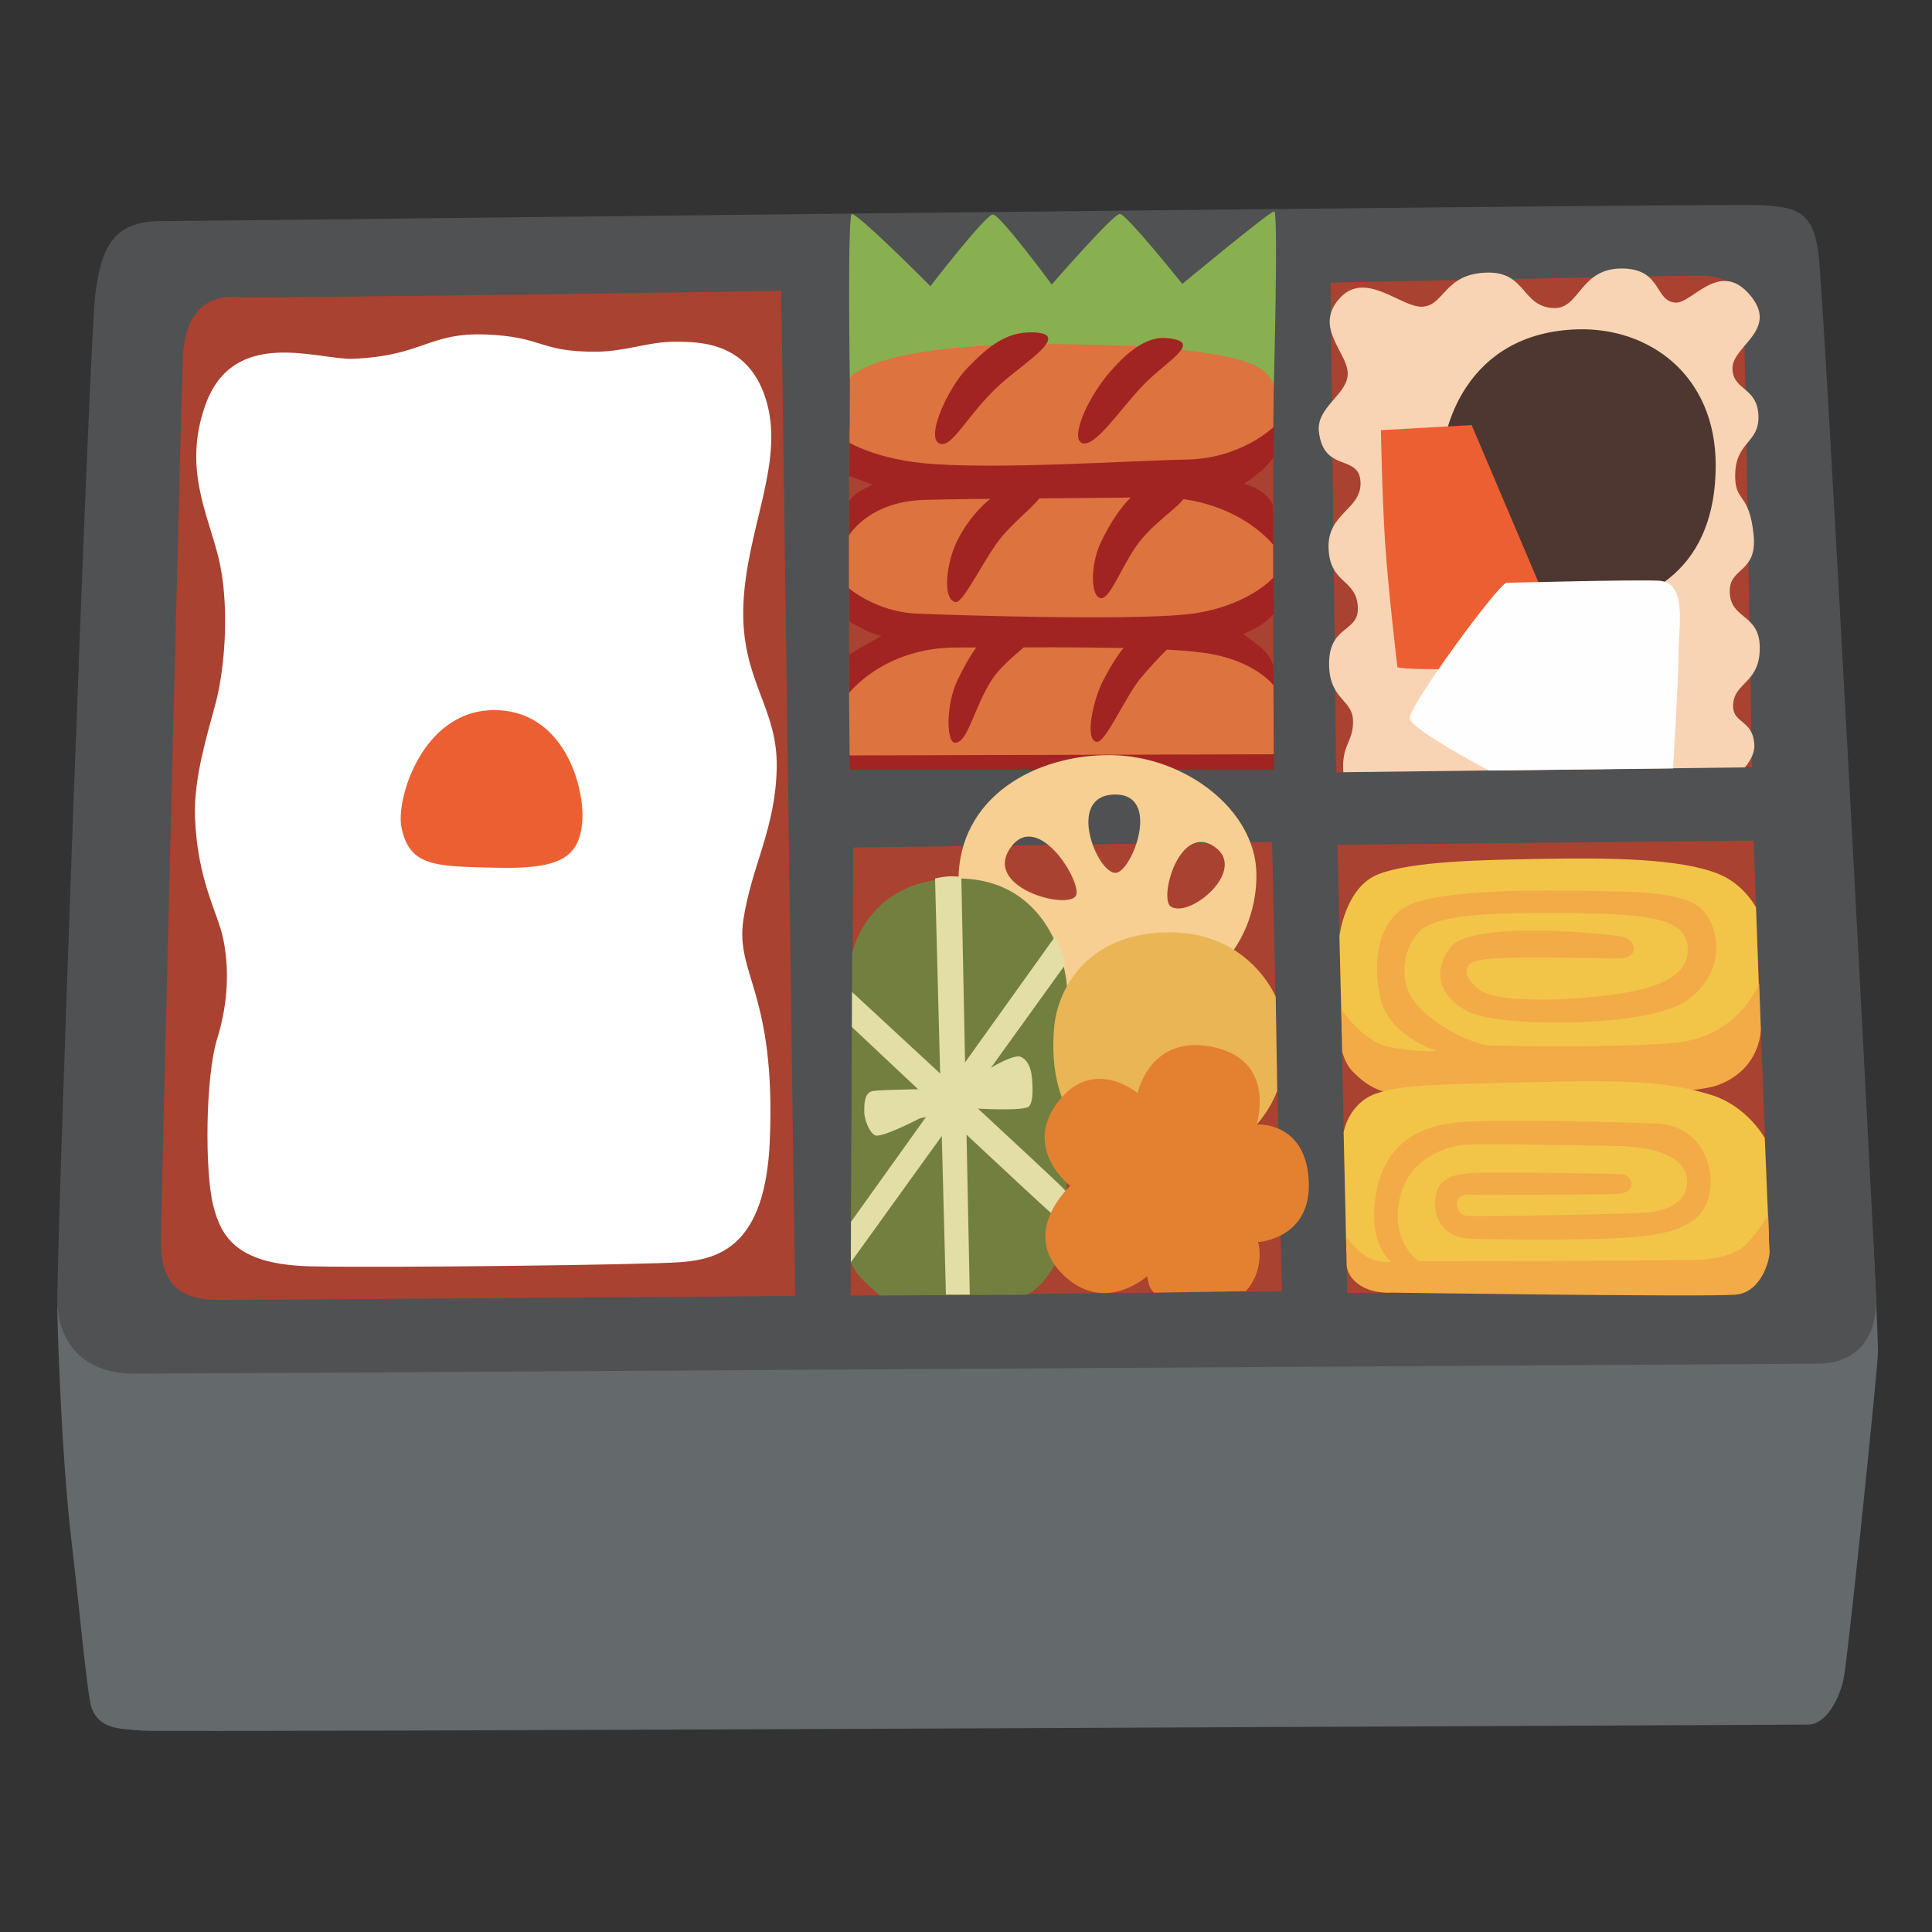
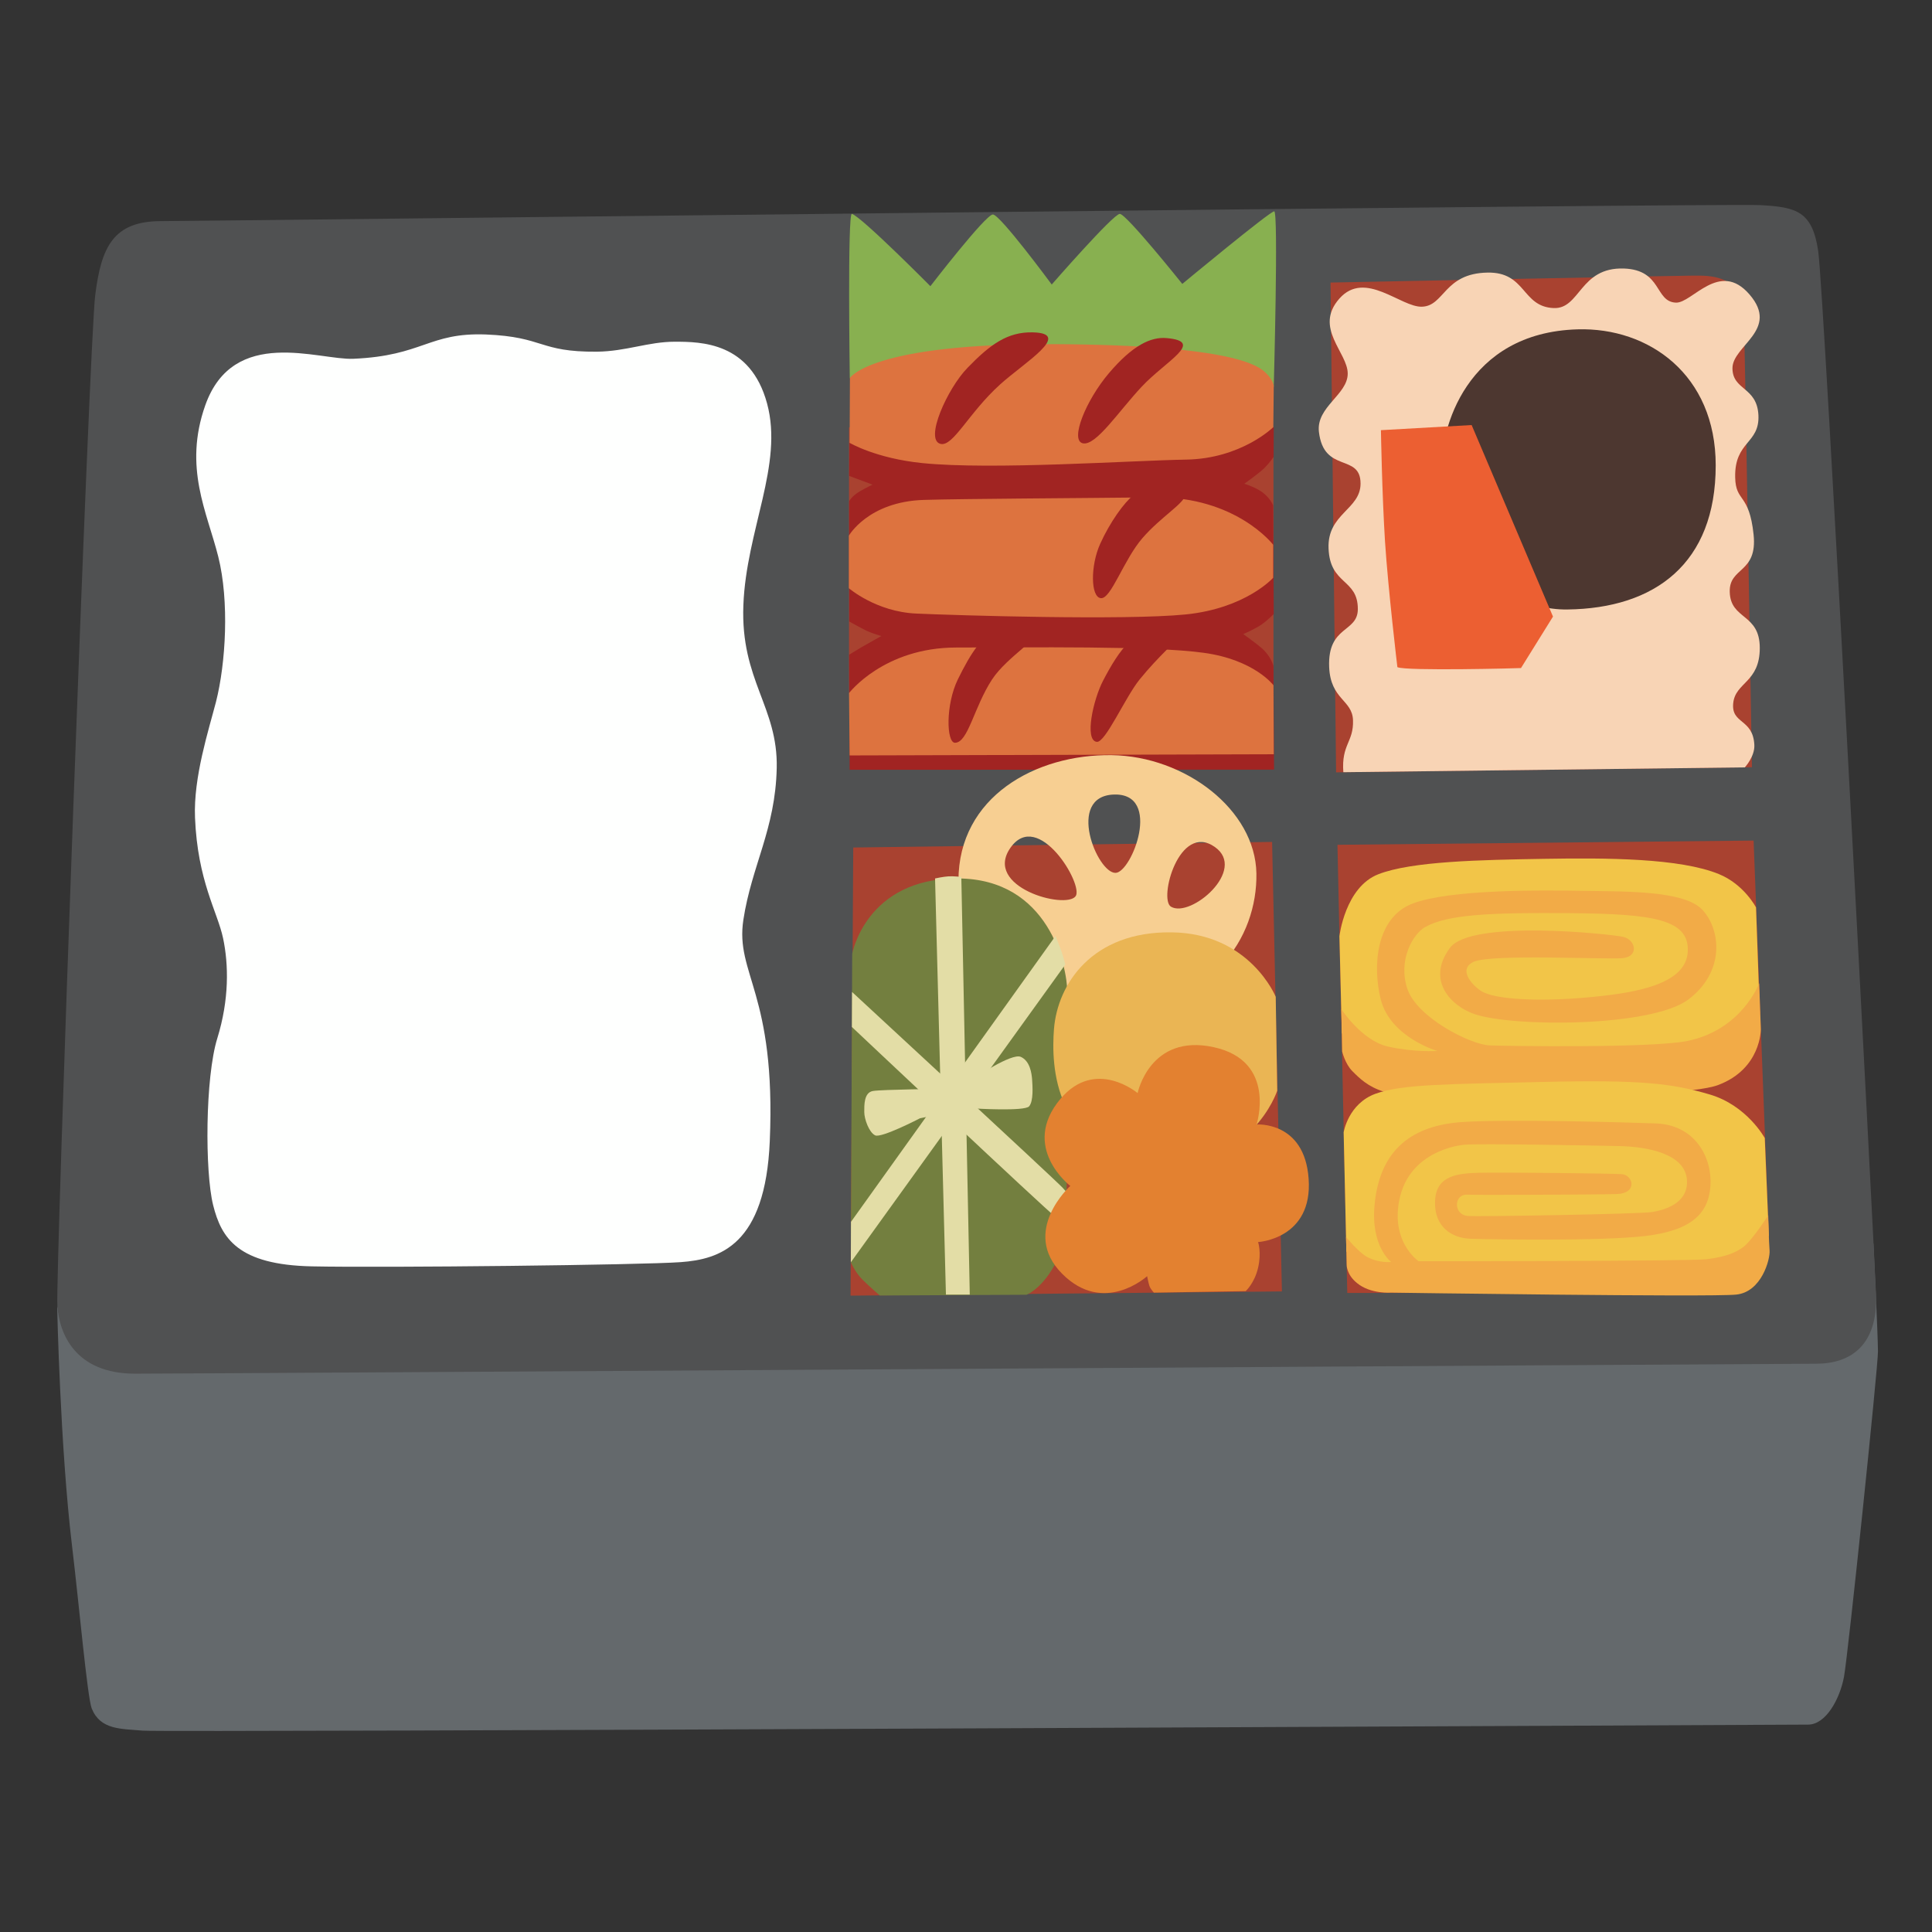
<svg xmlns="http://www.w3.org/2000/svg" width="800px" height="800px" viewBox="0 0 128 128" aria-hidden="true" role="img" class="iconify iconify--noto" preserveAspectRatio="xMidYMid meet">
  <rect x="0" y="0" width="128" height="128" fill="#333333" stroke="none" />
  <path d="M18.99 88.5l-13.46-7l-1.74 5.18s.2 9.21.98 15.72c.46 3.82 1.02 10.09 1.31 10.8c.58 1.42 1.94 1.33 3.39 1.46s109.13-.4 110.32-.4c1.19 0 2.11-1.72 2.38-3.17s2.25-20.48 2.25-21.54c0-1.06-.3-7.16-.3-7.16l-6.04 4.52l-99.09 1.59z" fill="#64696c" />
  <path d="M10.67 14.65c-3.17 0-3.96 1.72-4.36 4.89S3.67 84.67 3.8 86.52c.13 1.85 1.19 4.49 5.15 4.49s109.13-.66 111.38-.66s4.1-1.19 3.96-4.62s-3.44-66.46-3.83-69.1s-1.45-2.91-3.83-3.04c-2.42-.13-103.71 1.06-105.96 1.06z" fill="#505152" />
-   <path d="M51.76 19.27s-34.35.53-36.07.4s-3.44.79-3.57 3.96c-.13 3.17-1.45 56.55-1.45 58.13s-.13 4.36 3.7 4.36s38.31-.26 38.31-.26l-.92-66.59z" fill="#a94230" />
  <path fill="#a94230" d="M56.53 56.15l27.75-.37l.65 29.78l-28.58.28z" />
  <path fill="#a94230" d="M88.61 55.97l27.57-.28l1.01 26.19l-21.2 3.78h-6.73z" />
  <path d="M88.52 51.17l-.37-32.45s23.05-.46 24.06-.46s3.23-.09 3.32 2.58s.54 29.99.54 29.99l-27.55.34z" fill="#a94230" />
  <path fill="#a94230" d="M56.25 28.31h28.12v17.61H56.25z" />
  <path d="M23.41 23.77c-2.3.1-7.94-2.19-9.81 3.08c-1.46 4.13.12 7.08.86 10.03c.74 2.95.5 7.06-.15 9.62c-.49 1.89-1.5 4.99-1.39 7.67c.17 4.2 1.49 6.24 1.86 7.99c.37 1.75.41 4.06-.38 6.62c-.81 2.6-.83 8.85-.28 11.06s1.66 3.96 6.55 4.06s21.85-.09 24.43-.28s5.61-1.11 5.9-8.02c.42-9.82-2.3-11.06-1.75-14.66c.55-3.6 2.12-5.99 2.21-10.05s-2.4-5.81-2.21-10.79s2.67-9.31 1.57-13.37s-4.37-4.09-6.12-4.09s-3.22.64-5.16.66c-3.85.03-3.46-.98-7.35-1.14c-3.8-.14-4.15 1.41-8.78 1.61z" fill="#fefffe" />
-   <path d="M32.62 47.05c-4.65.09-6.38 5.88-6.03 7.72c.51 2.66 2.24 2.63 6.31 2.72c4.07.1 5.47-.61 5.67-3.01c.21-2.27-1.2-7.53-5.95-7.43z" fill="#ec5f32" />
  <path d="M89 51.16l26.6-.32s.67-.72.63-1.49c-.09-1.76-1.54-1.36-1.4-2.76c.14-1.4 1.76-1.36 1.76-3.66c0-2.31-1.94-1.85-1.99-3.71c-.05-1.67 1.85-1.22 1.58-3.8c-.29-2.79-1.19-2.12-1.22-3.8c-.05-2.4 1.63-2.21 1.54-4.11s-1.72-1.63-1.72-3.12c0-1.49 3.15-2.54 1.13-4.88c-1.99-2.31-3.8.59-4.88.54c-1.41-.06-.9-2.17-3.44-2.26c-2.94-.1-2.89 2.7-4.66 2.62c-2.12-.09-1.81-2.4-4.38-2.35c-2.89.05-2.84 2.21-4.34 2.26c-1.4.05-3.77-2.46-5.47-.54c-1.72 1.94.55 3.57.55 4.97s-2.09 2.2-1.91 3.85c.32 2.8 2.76 1.4 2.76 3.44c0 1.72-2.21 1.99-2.12 4.29c.09 2.44 1.94 1.99 1.94 4.02c0 1.58-2.01 1.08-1.9 3.84c.09 2.17 1.54 2.17 1.58 3.53c.05 1.45-.78 1.59-.64 3.44z" fill="#f8d4b5" />
  <path d="M56.3 25.05s-.16-10.97.14-10.88c.64.19 5.2 4.79 5.2 4.79s3.66-4.75 4.14-4.75s3.9 4.64 3.9 4.64s4.08-4.68 4.51-4.68s4.14 4.64 4.14 4.64S84.13 14 84.42 14c.29 0-.03 11.62-.03 11.62l-14.13 1.22l-13.96-1.79z" fill="#88b050" />
  <path d="M104.52 21.82c-7.37.21-9.14 6.62-9.01 9.42c.14 2.8 2.73 9.21 8.33 9.14c5.81-.07 9.83-3.05 9.83-9.55c0-6.01-4.44-9.15-9.15-9.01z" fill="#4d3730" />
  <path d="M92.58 44.2s-.61-5.12-.82-8.33c-.2-3.21-.27-7.37-.27-7.37l6.01-.34l5.39 12.69l-2.12 3.41c0 .01-7.65.21-8.19-.06z" fill="#ec5f32" />
-   <path d="M93.4 47.61c.14.75 5.25 3.44 5.25 3.44l12.19-.14s.37-5.96.37-7.73c0-1.77.61-4.64-1.36-4.71c-1.98-.07-9.55.14-10.03.14c-.49-.01-6.56 8.25-6.42 9z" fill="#fffefe" />
  <path d="M60.24 28.29l-3.96 1.05l-.02 2.19l1.55.58s-.28.12-.84.44c-.56.33-.71.66-.71.66l.01 7.97s.81.45 1.14.61c.39.18.98.35.98.35s-.9.5-1.33.75c-.41.24-.8.49-.8.49l.03 7.62l28.12-.01l-.04-6.87s-.16-.64-.78-1.18c-.34-.3-1.22-.93-1.22-.93s.81-.35 1.22-.64c.41-.29.8-.69.8-.69l-.04-7.19s-.2-.56-.87-.98c-.46-.29-1.04-.46-1.04-.46s.98-.7 1.33-1.04c.35-.35.61-.74.61-.74l.01-1.97l-24.15-.01z" fill="#a12422" />
  <path d="M56.29 29.34l.02-4.3s1.39-2.3 13.49-2.24c12.11.06 13.63 1.49 14.07 1.91c.5.48.52.87.52.87l-.03 2.72s-2.12 2.09-5.77 2.15c-3.65.06-12.86.7-17.49.23c-3.07-.31-4.81-1.34-4.81-1.34z" fill="#dd733f" />
  <path d="M56.24 35.49v3.48s1.8 1.56 4.46 1.68c2.66.12 13.84.46 17.84.06s5.81-2.43 5.81-2.43v-2.19s-2.45-3.2-7.84-3.14c-5.39.06-12.63.09-15.29.17c-3.7.11-4.98 2.37-4.98 2.37z" fill="#dd733f" />
  <path d="M56.25 45.92s2.3-3.02 7.11-3.02s13.03-.12 16.39.35c3.36.46 4.62 2.15 4.62 2.15l.02 4.57l-28.1.08l-.04-4.13z" fill="#dd733f" />
  <path d="M68.42 22.02c-1.67-.04-2.82.8-4.32 2.35c-1.33 1.36-2.88 4.79-1.78 5.04c.83.19 1.86-2.06 3.94-3.94c1.59-1.44 4.85-3.39 2.16-3.45z" fill="#a12422" />
  <path d="M77.3 22.4c-1.06-.1-2.27.49-3.82 2.31c-1.55 1.82-2.61 4.47-1.74 4.66s2.37-2.12 3.9-3.75c1.62-1.73 4.22-2.99 1.66-3.22z" fill="#a12422" />
-   <path d="M63.28 39.89c.55.14 1.97-3.03 3.14-4.39c1.17-1.36 2.84-2.54 2.54-2.88c-.3-.34-1.44-.8-2.8.04c-1.36.83-2.58 2.54-3.03 3.86c-.46 1.33-.61 3.18.15 3.37z" fill="#a12422" />
  <path d="M75.09 32.81c-.61.48-1.55 1.78-2.2 3.22s-.64 3.52.04 3.6s1.51-2.54 2.76-3.98s2.8-2.31 2.84-2.88c.05-.56-1.66-1.36-3.44.04z" fill="#a12422" />
  <path d="M66.72 41.3c-1.57.55-2.42 2.01-3.26 3.71c-.82 1.68-.76 4.2-.19 4.2c.87 0 1.25-2.35 2.46-4.2c1-1.52 3.41-2.88 3.07-3.37s-1.44-.57-2.08-.34z" fill="#a12422" />
  <path d="M73.08 45.1c-.65 1.25-1.25 3.94-.42 4.05c.57.08 1.88-2.94 2.84-4.13c1.29-1.59 2.5-2.58 2.58-2.84c.08-.27.04-.95-1.17-.91c-1.21.04-1.46.66-2.12 1.29c-.61.57-1.18 1.52-1.71 2.54z" fill="#a12422" />
  <path d="M73.65 50.03c-5.02-.07-10.15 2.75-10.15 8.32c0 5.78 3.75 8.25 9.73 8.39c7.08.17 10.08-4.64 10.01-8.87c-.07-4.23-4.73-7.77-9.59-7.84zm-2.39 9.35c-.67.89-6.15-.61-4.31-3.22c1.84-2.6 4.87 2.48 4.31 3.22zm2.65-1.55c-1.22.03-3.3-5.08-.11-5.19c3.23-.1 1.18 5.17.11 5.19zm3.67 2.24c-.83-.49.54-5.61 2.9-3.96c2.18 1.52-1.6 4.74-2.9 3.96z" fill="#f7cf92" />
  <path d="M56.37 83.63s.27.64.75 1.13c.46.46 1.17 1.07 1.17 1.07l9.72-.05s1.27-.46 2.24-2.75c.7-1.66.46-15.62.46-17.3c0-1.68-1.22-7.53-7.28-7.53s-6.97 4.99-6.97 4.99l-.09 20.44z" fill="#737f3f" />
  <path d="M56.44 68.04s12.88 12.14 13.51 12.6c.97.71 1.22.15 1.27-.46c.05-.61-.41-1.02-.81-1.48c-.41-.46-13.96-12.98-13.96-12.98l-.01 2.32z" fill="#e3dda6" />
  <path d="M61.95 58.2l.72 27.57h1.58l-.56-27.67s-.49-.06-.85-.04c-.35.02-.89.14-.89.14z" fill="#e3dda6" />
  <path d="M69.93 62.01L56.38 80.95l-.01 2.68L70.58 63.9s-.11-.45-.24-.82c-.12-.37-.41-1.07-.41-1.07z" fill="#e3dda6" />
  <path d="M63.1 73.65l-2.15.44s-2.56 1.33-2.97 1.13c-.41-.2-.72-1.09-.72-1.54s-.03-1.3.58-1.4c.61-.1 4.64-.14 4.64-.14l2.08-.72s2.46-1.67 3.07-1.4c.61.27.72 1.09.75 1.5c.03.44.1 1.43-.2 1.78c-.31.34-3.59.14-3.59.14l-1.49.21z" fill="#e3dda6" />
  <path d="M84.52 66.04l.1 6.22s-1.74 5.36-8.27 4.68c-6.52-.68-6.72-6.28-6.52-8.78c.24-2.97 2.53-6.46 7.79-6.39c5.19.06 6.9 4.27 6.9 4.27z" fill="#eab554" />
  <path d="M75.37 72.42s.81-3.97 5.05-3.04c4.2.92 2.83 5.12 2.83 5.12s3.18-.24 3.45 3.59c.29 4-3.35 4.2-3.35 4.2s.24.68 0 1.71c-.24 1.02-.82 1.54-.82 1.54l-6.08.1s-.24-.24-.31-.48s-.14-.61-.14-.61s-2.87 2.63-5.64-.17c-2.77-2.8.55-5.81.55-5.81s-3.35-2.56-.65-5.77c2.32-2.74 5.11-.38 5.11-.38z" fill="#e38130" />
  <path d="M94.28 70.54l-3.28-1l-2.1-1.08l-.16-6.43s.37-3.25 2.58-4.11c2.21-.86 6.74-.95 10.95-1.02c4.21-.07 9.01-.05 11.61 1.01c1.67.68 2.46 2.21 2.46 2.21l.25 6.99s-1.78 2.42-4.42 3.14c-2.64.72-17.89.29-17.89.29z" fill="#f2c548" />
  <path d="M88.87 66.86s1.35 2.09 3.1 2.48c1.75.39 3.26.29 3.26.29s-3.11-.9-3.75-3.41c-.55-2.19-.34-5.45 2.14-6.37c2.48-.92 8.32-.88 11.14-.83c2.82.05 6.81-.05 8.03 1.26s1.51 4.09-.92 5.93c-2.43 1.85-11.67 1.85-14.2.97c-1.51-.52-3.21-2.21-1.61-4.38c1.4-1.9 10.65-.92 11.48-.73c.83.19 1.07 1.31-.05 1.41c-1.12.1-8.68-.29-9.85.24s.08 1.76.66 2.03c1.15.53 4.18.6 7.2.3c3.02-.29 6.23-.88 6.32-3.02c.1-2.14-2.33-2.48-7.73-2.53c-5.4-.05-8.19.09-9.67.92c-.82.46-1.81 2.2-1.18 4.09c.63 1.9 4.18 3.7 5.45 3.75s10.75.18 13.09-.29c3.64-.74 4.77-3.83 4.77-3.83l.11 3.05s.03 2.63-2.84 3.7s-21.22.73-22.13.44c-1.07-.34-1.61-.88-2.09-1.36c-.49-.49-.68-1.31-.68-1.31l-.05-2.8z" fill="#f2ab47" />
  <path d="M113.81 84.18l-21.21.44l-3.4-1.7l-.18-7.9s.3-1.9 2.12-2.56c1.75-.63 4.67-.63 11.14-.78c6.47-.15 8.51.1 10.99.83c2.48.73 3.65 2.89 3.65 2.89l.27 6.48l-3.38 2.3z" fill="#f2c548" />
  <path d="M117.15 80.52s.04 1.77.09 2.34c.04.57-.53 2.74-2.21 2.91c-1.68.18-22.86-.13-22.86-.13s-1.36.11-2.26-.63c-.71-.57-.69-1.21-.69-1.21l-.04-1.85s.84 1.05 1.44 1.35c.79.4 1.55.31 1.55.31s-1.37-1.02-1.1-3.8c.35-3.71 2.56-5.25 5.78-5.47c3.06-.21 10.86.02 12.85.09c2.6.09 3.75 2.25 3.62 4.15c-.13 1.9-1.37 2.96-4.33 3.31c-2.96.35-10.37.22-11.57.18c-1.19-.04-2.44-.75-2.34-2.56c.09-1.63 1.5-1.77 2.87-1.81s8.74.04 9.49.09c.75.04 1.1 1.28-.35 1.32c-1.46.04-9.4.07-9.89.04c-.88-.04-.93 1.32.04 1.41c.62.06 11.48-.13 12.23-.26s2.33-.53 2.3-2.03c-.04-1.85-2.65-2.3-4.5-2.34c-1.85-.04-9.27-.18-10.24-.09c-.97.09-4.11.79-4.41 4.28c-.21 2.38 1.37 3.44 1.37 3.44s17.88 0 19.03-.13c1.15-.13 1.99-.4 2.56-.88s1.57-2.03 1.57-2.03z" fill="#f2ab47" />
</svg>